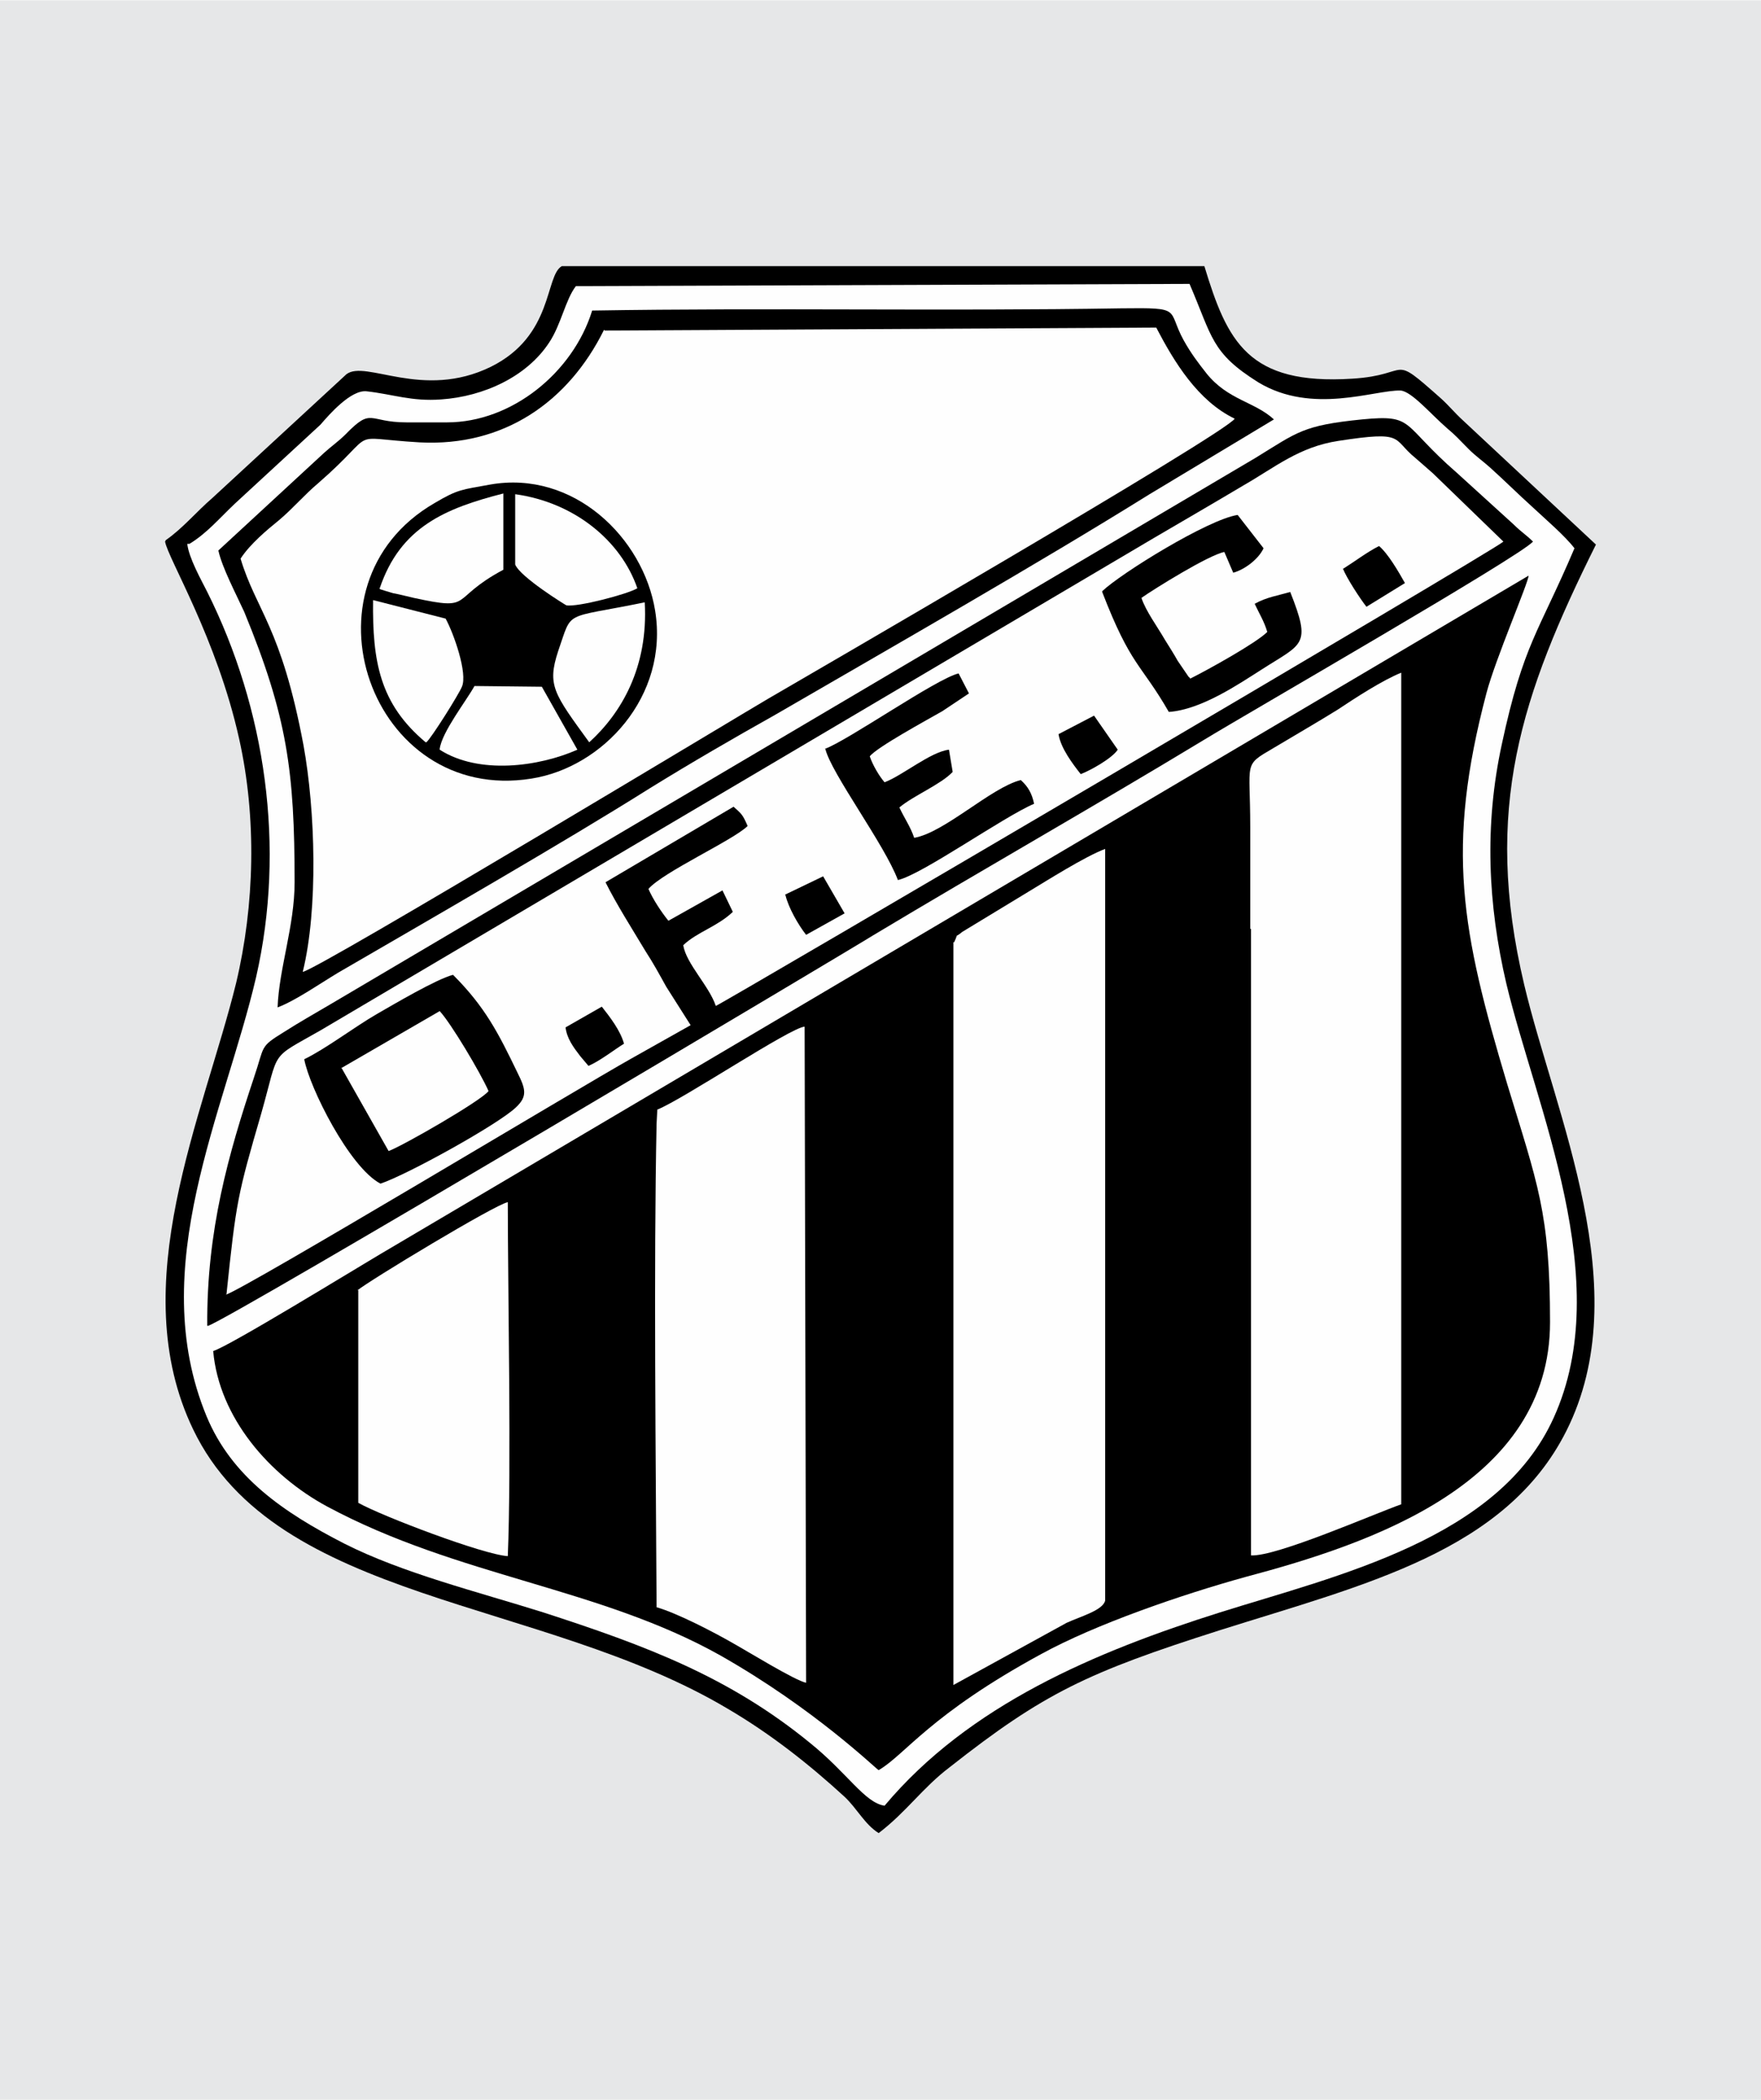
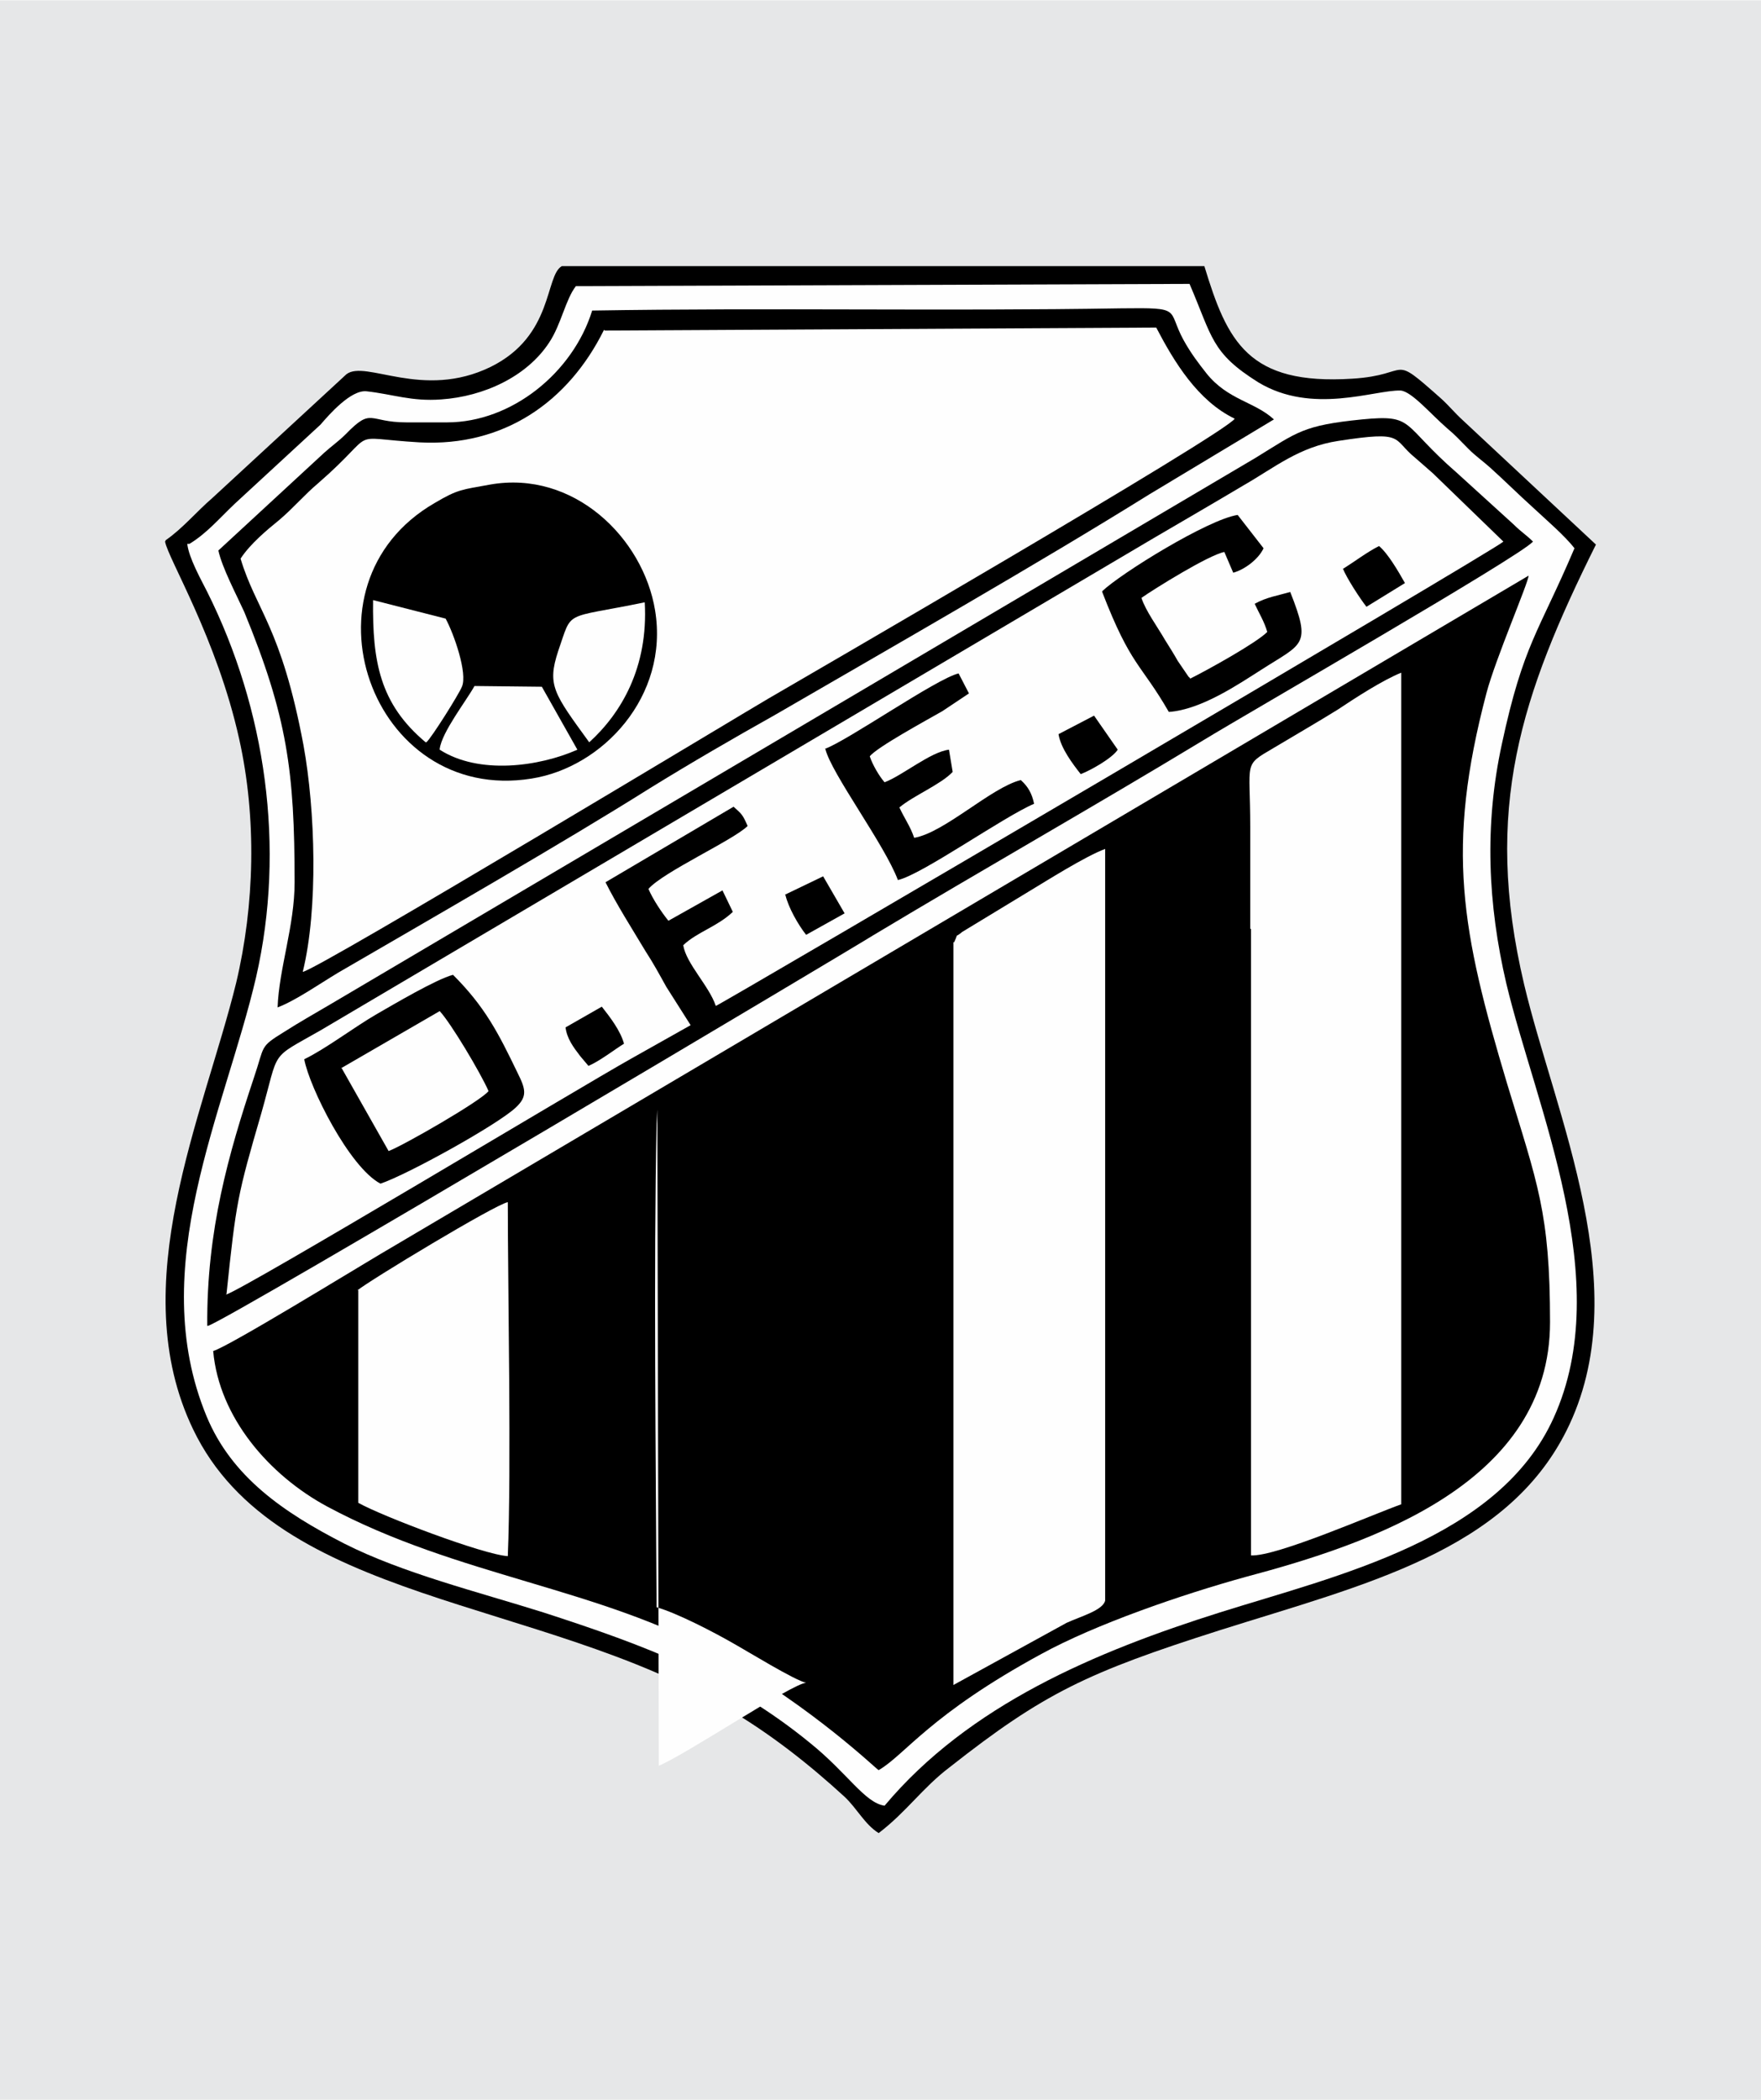
<svg xmlns="http://www.w3.org/2000/svg" xml:space="preserve" width="44.785mm" height="53.383mm" version="1.1" style="shape-rendering:geometricPrecision; text-rendering:geometricPrecision; image-rendering:optimizeQuality; fill-rule:evenodd; clip-rule:evenodd" viewBox="0 0 2379 2835">
  <defs>
    <style type="text/css">
   
    .fil0 {fill:#E6E7E8}
    .fil1 {fill:black}
    .fil2 {fill:#FEFEFE}
   
  </style>
  </defs>
  <g id="Camada_x0020_1">
    <g id="_656582528">
      <polygon class="fil0" points="2379,2835 2379,0 0,0 0,2835 " />
      <g>
        <path class="fil1" d="M223 731c4,23 70,131 100,266 24,107 21,225 -4,330 -44,179 -152,408 -58,603 113,235 470,227 722,377 58,34 110,75 158,119 17,16 27,37 46,49 38,-29 59,-61 96,-89 127,-100 186,-128 365,-185 196,-62 386,-106 468,-269 96,-191 -15,-426 -57,-603 -56,-237 -4,-391 97,-594l-180 -168c-11,-10 -18,-19 -29,-29 -71,-63 -38,-32 -120,-27 -141,9 -169,-50 -200,-152l-868 0c-23,13 -11,94 -96,136 -92,45 -169,-10 -195,10l-181 167c-22,19 -40,41 -63,57z" />
        <path class="fil2" d="M253 734c2,19 19,49 27,65 79,158 106,345 66,520 -42,181 -150,392 -67,593 34,82 104,130 186,172 79,40 180,65 269,93 139,45 251,87 360,176 51,41 74,81 101,85 114,-136 285,-208 453,-261 159,-50 377,-99 451,-263 84,-185 -24,-419 -64,-586 -25,-107 -30,-214 -6,-324 29,-135 50,-151 98,-264 -13,-17 -40,-40 -56,-55 -20,-18 -38,-36 -58,-54 -10,-9 -19,-15 -29,-25 -14,-14 -17,-18 -29,-28 -22,-19 -48,-50 -63,-51 -35,-1 -119,33 -192,-11 -64,-40 -62,-61 -93,-133l-829 3c-14,18 -20,52 -36,76 -30,46 -88,73 -146,77 -40,3 -65,-7 -101,-11 -21,-2 -50,31 -62,45l-116 107c-22,21 -38,40 -61,54z" />
        <path class="fil1" d="M288 1824c8,90 76,168 154,210 177,95 367,109 531,201 127,72 209,152 214,155 36,-21 69,-75 220,-157 73,-40 189,-80 276,-104 169,-45 411,-126 411,-344 0,-148 -17,-187 -58,-322 -62,-207 -83,-318 -28,-527 12,-46 57,-150 57,-159l-1551 916c-34,20 -205,125 -226,131z" />
        <path class="fil1" d="M603 570l-54 0c-52,0 -46,-21 -82,16 -9,9 -19,16 -29,25l-143 132c5,23 24,59 35,83 58,141 68,215 68,365 0,59 -21,116 -23,169 24,-9 57,-32 82,-47 124,-72 305,-176 421,-249 55,-34 112,-67 169,-99 157,-91 355,-204 506,-298l168 -101c-26,-24 -62,-26 -91,-62 -11,-14 -21,-27 -31,-45 -23,-42 0,-44 -84,-43 -240,4 -472,-1 -715,3 -26,84 -109,151 -196,151z" />
        <path class="fil2" d="M816 445c-48,97 -135,158 -249,152 -103,-6 -52,-19 -137,55 -19,16 -34,34 -53,50 -16,13 -39,32 -52,52 21,70 55,92 85,252 16,88 20,221 -1,306 19,-2 613,-360 629,-369 36,-21 618,-358 630,-378 -50,-24 -82,-77 -106,-123l-745 4z" />
        <path class="fil1" d="M281 1790c26,-7 883,-517 898,-527 150,-90 300,-175 447,-264 59,-36 426,-247 445,-268 -9,-9 -16,-13 -26,-23l-77 -70c-76,-66 -56,-79 -128,-72 -80,8 -87,17 -144,52l-1250 738c-22,13 -40,23 -62,37 -34,21 -26,18 -41,62 -34,102 -64,206 -63,335z" />
        <path class="fil2" d="M305 1748c26,-8 480,-281 548,-319l80 -45 -33 -52c-10,-18 -17,-31 -28,-48 -18,-30 -39,-63 -54,-93l173 -102c11,10 12,10 19,26 -19,19 -114,62 -134,85 6,14 18,32 27,43l73 -41 14 29c-21,20 -48,27 -67,45 4,25 35,55 44,82 7,-2 1050,-614 1064,-627l-95 -92c-10,-9 -15,-13 -24,-21 -32,-26 -13,-37 -104,-23 -53,8 -86,36 -128,60 -42,25 -80,47 -121,71l-1126 665c-70,40 -55,24 -80,112 -32,110 -34,119 -47,244z" />
        <path class="fil2" d="M1690 1254l0 846c34,2 166,-56 203,-69l0 -1123c-25,10 -62,34 -86,50 -29,18 -57,34 -87,52 -41,24 -31,17 -31,106 0,46 0,92 0,138z" />
        <path class="fil2" d="M1288 1272l0 1003 153 -84c20,-9 49,-17 52,-30l0 -1015c-27,10 -79,43 -104,58l-89 54c-12,10 -4,-1 -11,14z" />
-         <path class="fil2" d="M888 1498l-1 19c-4,193 -1,455 0,653 28,8 78,34 104,49 18,10 83,50 98,53l-2 -886c-19,1 -164,98 -199,112z" />
+         <path class="fil2" d="M888 1498l-1 19c-4,193 -1,455 0,653 28,8 78,34 104,49 18,10 83,50 98,53c-19,1 -164,98 -199,112z" />
        <path class="fil1" d="M662 654c-38,7 -43,6 -75,25 -190,110 -86,407 131,372 96,-15 186,-111 167,-227 -16,-98 -110,-190 -223,-170z" />
        <path class="fil2" d="M484 1742l0 287c32,18 169,70 202,72 5,-119 0,-362 0,-478 -17,3 -189,107 -203,119z" />
        <path class="fil1" d="M411 1430c7,38 61,146 103,168 36,-12 159,-80 183,-103 16,-15 13,-25 2,-47 -26,-54 -44,-89 -87,-132 -23,6 -82,41 -103,53 -31,18 -69,47 -98,61z" />
        <path class="fil1" d="M1489 799c39,101 52,96 90,162 44,-3 95,-38 125,-57 56,-36 68,-32 39,-105 -17,5 -32,7 -48,16 6,13 13,24 17,38 -15,15 -80,51 -104,63 -1,-1 -2,-3 -2,-2l-15 -22c-5,-9 -12,-20 -17,-28 -11,-19 -26,-39 -32,-57 17,-12 91,-58 112,-62l12 28c15,-4 34,-18 41,-33l-35 -45c-40,6 -158,79 -183,103z" />
        <path class="fil1" d="M1115 1011c8,33 80,129 98,177 32,-7 142,-85 184,-103 -3,-14 -8,-23 -18,-32 -40,10 -103,71 -144,78 -5,-15 -13,-26 -20,-41 19,-16 56,-31 72,-48l-5 -30c-25,3 -63,35 -87,44 -7,-8 -16,-23 -20,-35 9,-12 77,-49 98,-61l36 -24 -14 -27c-30,7 -150,91 -181,102z" />
        <path class="fil2" d="M461 1441l64 113c21,-8 125,-68 135,-81 -11,-25 -51,-92 -66,-108l-133 77z" />
-         <path class="fil2" d="M696 762c7,17 67,54 69,55 14,3 83,-15 96,-23 -22,-64 -85,-116 -165,-127l0 95z" />
-         <path class="fil2" d="M512 794c5,3 -5,-1 10,4 1,0 9,3 11,3 10,2 17,4 26,6 83,18 46,2 121,-38l0 -103c-78,20 -139,45 -167,128z" />
        <path class="fil2" d="M576 1002c7,-6 44,-65 48,-75 8,-18 -11,-72 -22,-92l-98 -25c-1,83 9,140 71,192z" />
        <path class="fil2" d="M796 1002c43,-39 80,-101 75,-189 -112,23 -97,9 -117,66 -15,46 -6,57 42,123z" />
        <path class="fil2" d="M594 1012c53,34 134,23 186,0l-48 -85 -91 -1c-11,20 -44,62 -47,85z" />
        <path class="fil1" d="M1814 767c5,13 24,42 32,52l52 -32c-9,-16 -23,-40 -35,-50 -16,8 -33,21 -49,31z" />
        <path class="fil1" d="M764 1387c2,15 10,26 20,39l11 13c16,-7 35,-22 48,-30 -5,-18 -19,-36 -30,-50l-49 28z" />
        <path class="fil1" d="M1430 991c3,19 19,40 30,54 13,-5 42,-21 50,-33l-32 -46 -48 25z" />
        <path class="fil1" d="M1061 1208c4,17 17,40 28,54l52 -29 -29 -50 -52 25z" />
      </g>
    </g>
  </g>
</svg>